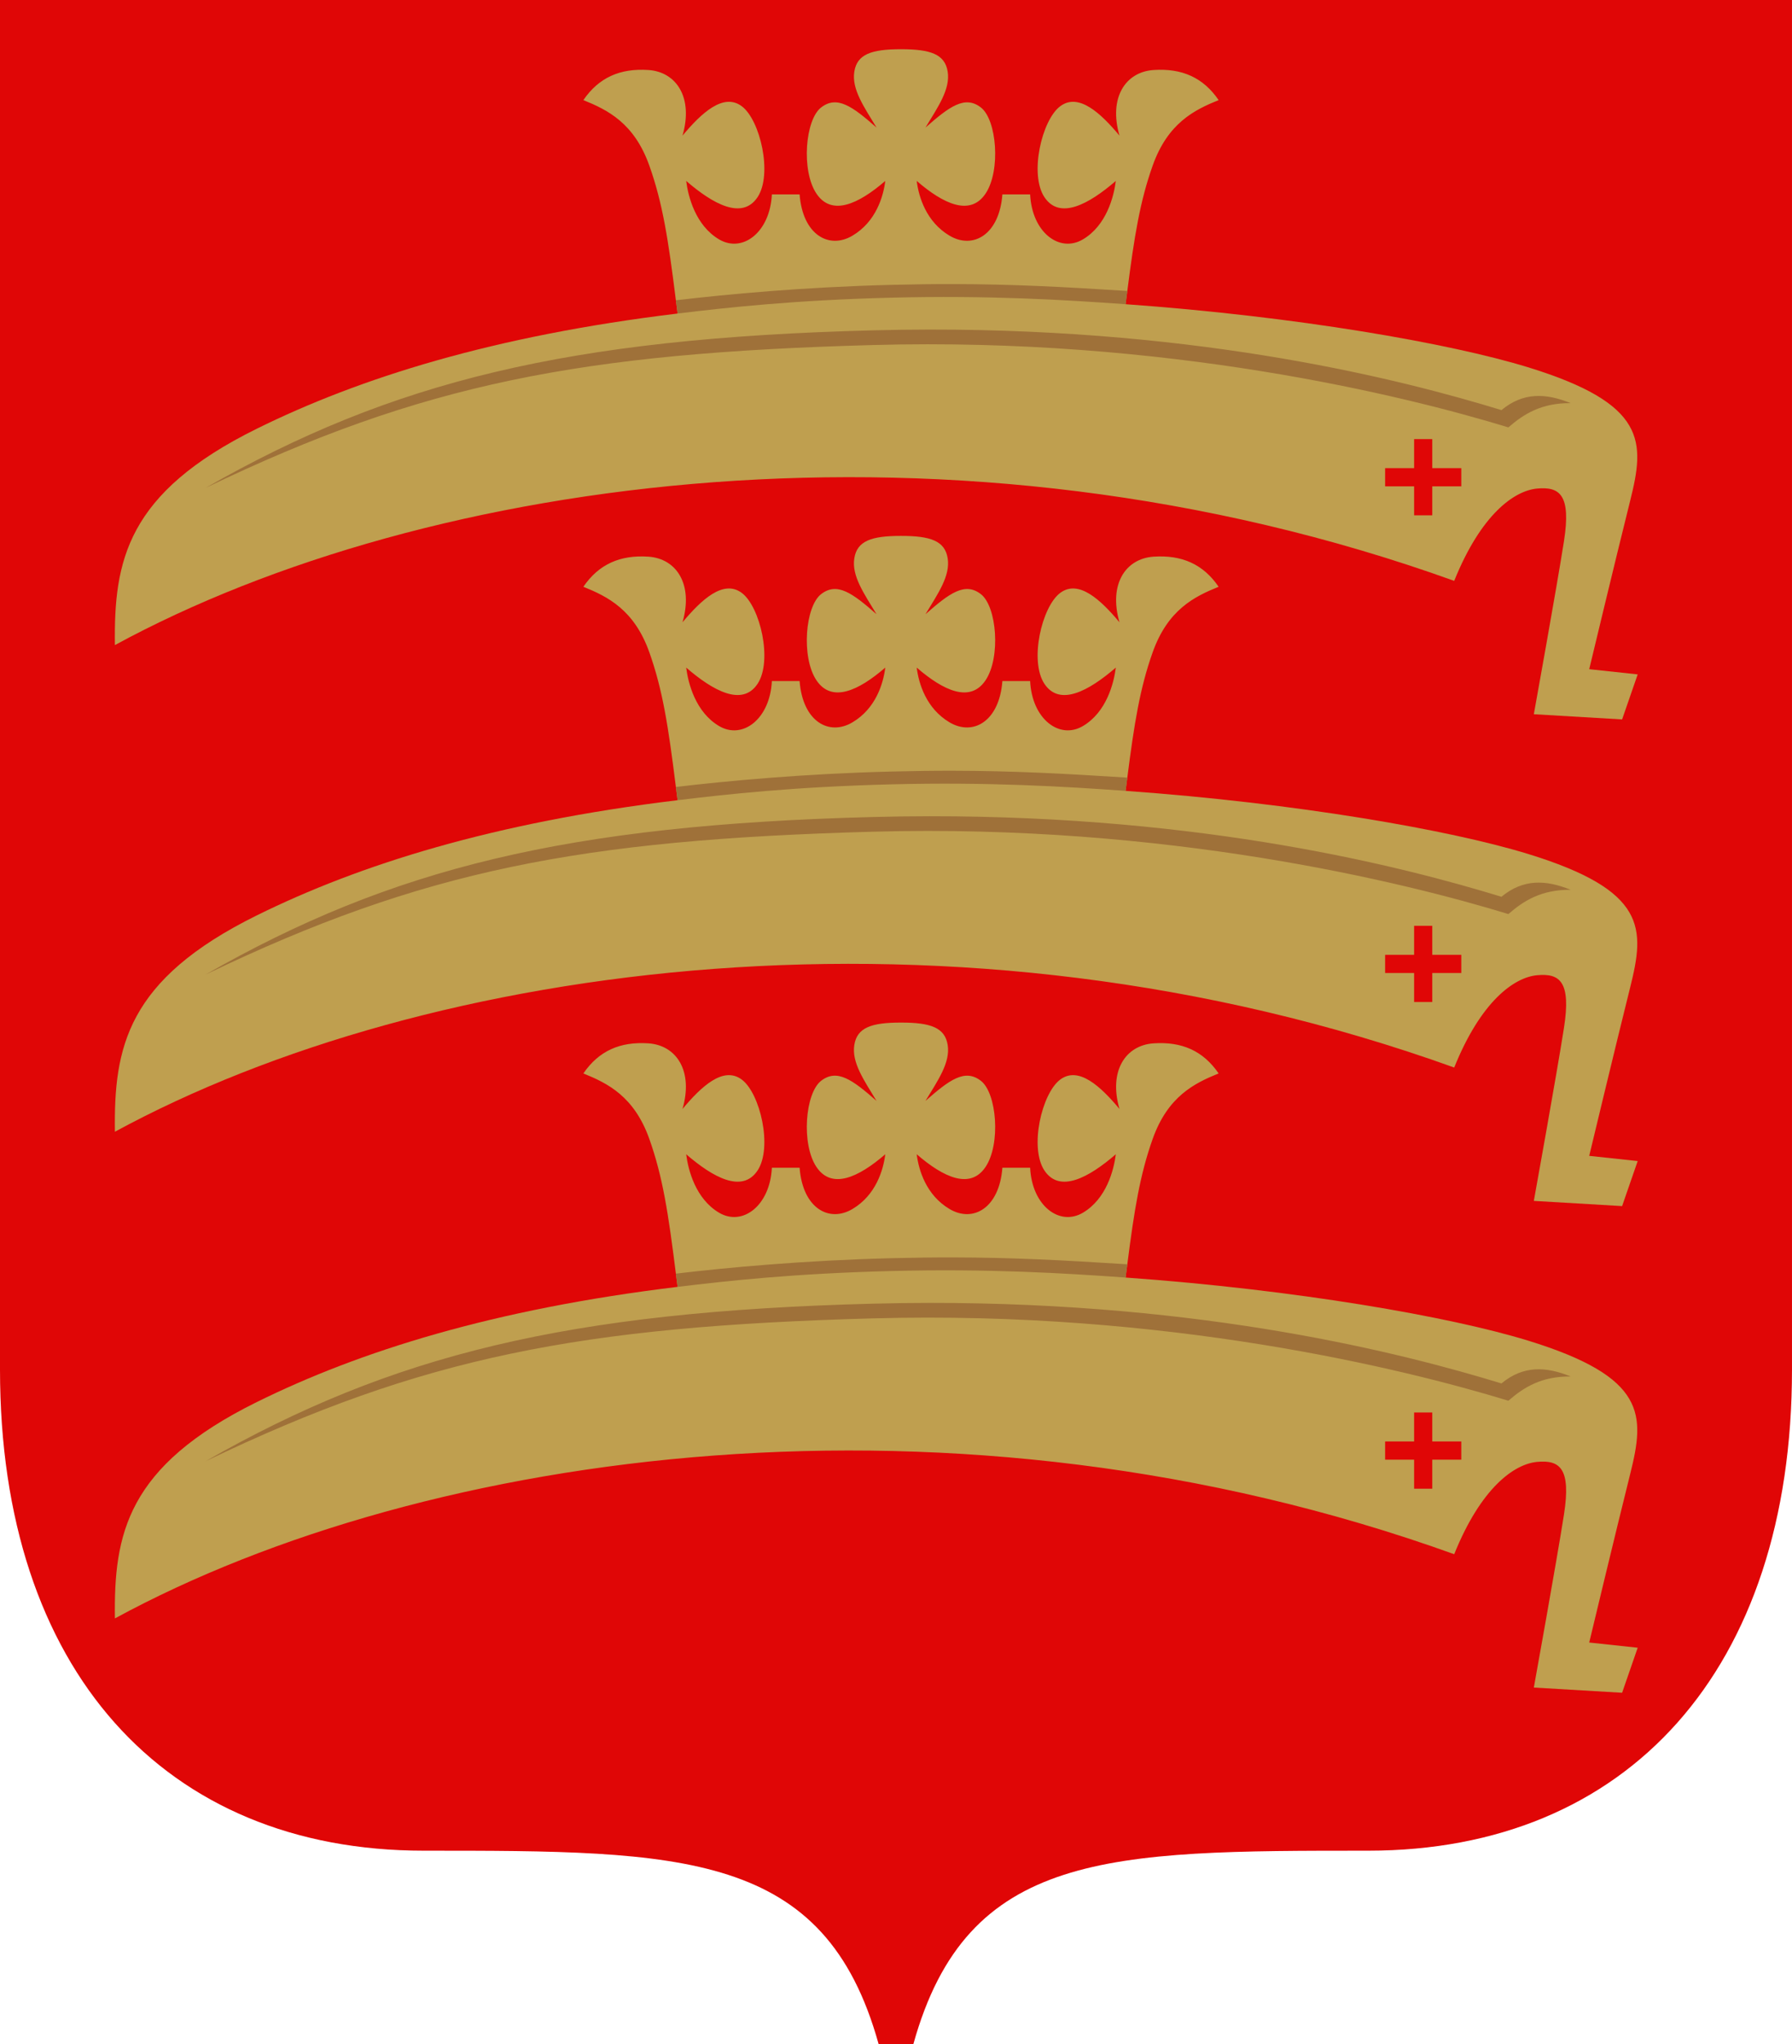
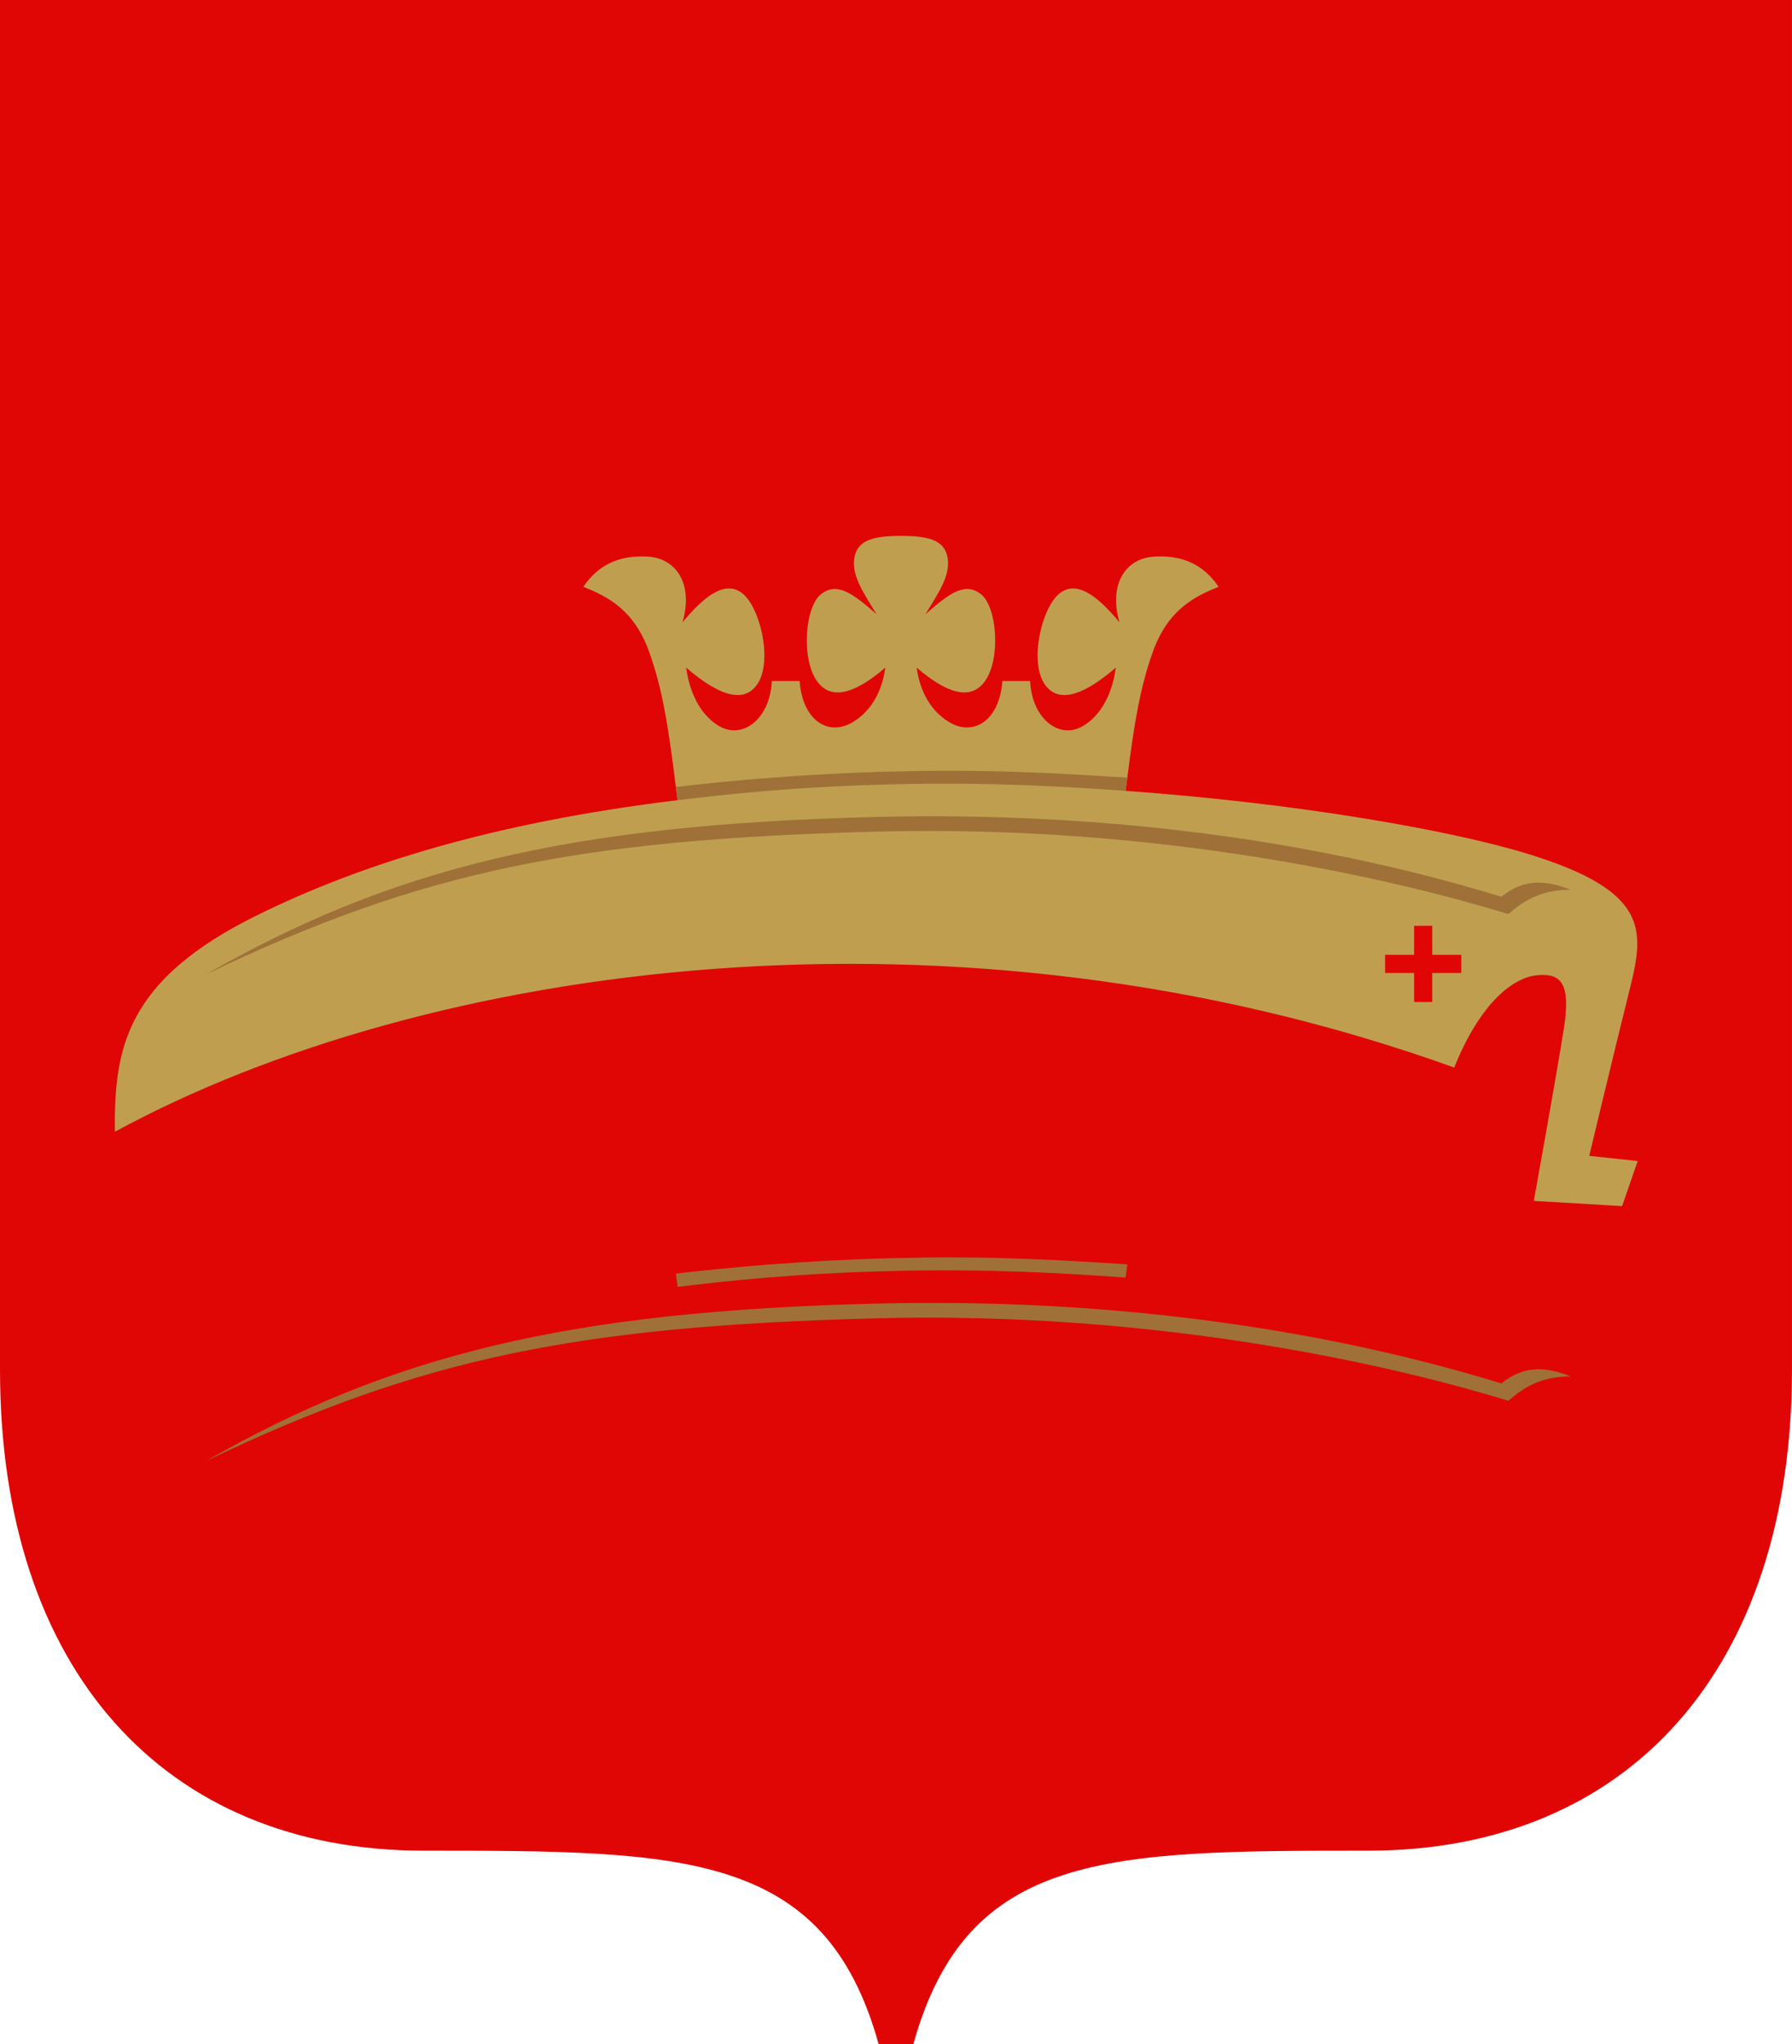
<svg xmlns="http://www.w3.org/2000/svg" width="500" height="570" viewBox="0 0 132.292 150.812" version="1.1" id="svg847">
  <defs id="defs841" />
  <g id="layer1" transform="translate(-216.29,-29.797)">
    <path style="font-variation-settings:normal;opacity:1;vector-effect:none;fill:#e00606;fill-opacity:1;stroke:none;stroke-width:0.265;stroke-linecap:butt;stroke-linejoin:miter;stroke-miterlimit:10;stroke-dasharray:none;stroke-dashoffset:0;stroke-opacity:1;stop-color:#000000;stop-opacity:1" d="M 216.29,29.797 V 130.853 c 0,22.139 12.138,35.494 31.287,35.494 19.149,0 29.603,0 33.574,14.263 h 2.569 c 3.971,-14.263 14.425,-14.263 33.574,-14.263 19.149,0 31.287,-13.355 31.287,-35.494 V 29.797 Z" id="path2546" />
    <g id="g2551" transform="matrix(1.273,0,0,1.273,-77.924,-21.145)" style="stroke-width:0.785">
-       <path id="path2548" style="font-variation-settings:normal;opacity:1;vector-effect:none;fill:#bf9f4f;fill-opacity:1;stroke:none;stroke-width:0.785;stroke-linecap:butt;stroke-linejoin:miter;stroke-miterlimit:10;stroke-dasharray:none;stroke-dashoffset:0;stroke-opacity:1;stop-color:#000000;stop-opacity:1" d="m 1003.519,111.475 c 1.523,-11.961 2.779,-19.64 5.549,-27.422 3.316,-9.318 9.133,-12.178 14.432,-14.32 -3.387,-4.958 -8.055,-6.991 -14.217,-6.586 -6.162,0.405 -9.891,6.05 -7.481,14.354 -4.124,-4.931 -8.938,-9.427 -12.969,-6.428 -4.031,3 -6.794,14.881 -3.449,19.898 3.345,5.018 9.722,1.529 15.615,-3.561 -0.431,3.448 -2.049,9.733 -7.188,12.779 -5.138,3.047 -11.161,-1.528 -11.562,-9.832 h -6.072 c -0.67,8.839 -6.426,12.076 -11.564,9.029 -5.138,-3.047 -6.755,-8.529 -7.186,-11.977 5.893,5.089 11.733,7.776 15.078,2.758 3.345,-5.018 2.456,-16.133 -1.039,-18.828 -3.495,-2.695 -6.856,-0.227 -12.117,4.396 2.747,-4.537 5.458,-8.385 4.859,-12.215 -0.599,-3.83 -3.752,-4.914 -10.219,-4.914 -6.467,0 -9.618,1.084 -10.217,4.914 -0.599,3.83 2.113,7.678 4.859,12.215 -5.261,-4.624 -8.624,-7.091 -12.119,-4.396 -3.495,2.695 -4.384,13.81 -1.039,18.828 3.345,5.018 9.185,2.331 15.078,-2.758 -0.431,3.448 -2.047,8.93 -7.186,11.977 -5.138,3.047 -10.895,-0.19 -11.564,-9.029 h -6.07 c -0.402,8.304 -6.426,12.879 -11.564,9.832 -5.138,-3.047 -6.755,-9.331 -7.186,-12.779 5.893,5.089 12.268,8.578 15.613,3.561 3.345,-5.018 0.582,-16.899 -3.449,-19.898 -4.031,-3 -8.844,1.497 -12.969,6.428 2.411,-8.304 -1.319,-13.948 -7.48,-14.354 -6.162,-0.405 -10.828,1.628 -14.215,6.586 5.299,2.143 11.116,5.003 14.432,14.32 2.929,8.231 4.16,16.236 5.812,29.465 l 0.371,2.895 c -40.349,4.886 -69.547,14.077 -92.051,25.178 -28.531,14.074 -31.324,28.944 -31.082,47.338 34.05,-18.512 80.029,-31.838 131.143,-35.629 51.114,-3.791 107.361,1.955 161.947,21.584 5.866,-14.559 13.136,-19.715 18.117,-20.188 4.981,-0.472 7.486,1.372 5.904,11.494 -1.581,10.122 -6.596,37.861 -6.596,37.861 l 19.318,1.137 3.41,-9.85 -10.607,-1.137 c 0,0 5.756,-24.022 8.971,-36.879 3.214,-12.857 3.75,-21.162 -22.5,-29.197 -16.969,-5.194 -50.427,-11.066 -87.932,-13.752 z m 62.76,32.408 h 3.977 v 6.346 h 6.346 v 3.979 h -6.346 v 6.344 h -3.977 v -6.344 h -6.346 v -3.979 h 6.346 z" transform="matrix(0.265,0,0,0.265,30.562,27.34)" />
-       <path id="path2657" style="font-variation-settings:normal;opacity:1;vector-effect:none;fill:#9f7139;fill-opacity:1;stroke:none;stroke-width:0.785;stroke-linecap:butt;stroke-linejoin:miter;stroke-miterlimit:10;stroke-dasharray:none;stroke-dashoffset:0;stroke-opacity:1;stop-color:#000000;stop-opacity:1" d="m 965.551,109.971 c -4.313,-0.008 -8.825,0.048 -13.736,0.172 -19.157,0.483 -35.893,2.048 -47.088,3.375 0.126,1.009 0.239,1.819 0.371,2.895 10.808,-1.309 25.408,-2.924 46.717,-3.467 21.309,-0.543 38.065,0.478 51.326,1.428 0.133,-1.067 0.251,-1.897 0.379,-2.898 -14.301,-0.914 -25.308,-1.481 -37.969,-1.504 z m -5.344,9.949 c -4.026,0.004 -8.129,0.058 -12.307,0.166 -66.838,1.728 -105.294,11.136 -146.104,34.469 47.553,-22.868 82.086,-29.49 146.104,-31.254 64.018,-1.763 116.037,10.984 139.006,18.016 3.37,-2.939 7.265,-5.365 13.635,-5.305 -5.443,-2.212 -10.398,-2.424 -15.15,1.523 -21.533,-6.592 -64.788,-17.679 -125.184,-17.615 z" transform="matrix(0.265,0,0,0.265,30.562,27.34)" />
-     </g>
+       </g>
    <g id="use2553" transform="matrix(1.273,0,0,1.273,-77.924,14.763)" style="stroke-width:0.785">
      <path id="path2701" style="font-variation-settings:normal;opacity:1;vector-effect:none;fill:#bf9f4f;fill-opacity:1;stroke:none;stroke-width:0.785;stroke-linecap:butt;stroke-linejoin:miter;stroke-miterlimit:10;stroke-dasharray:none;stroke-dashoffset:0;stroke-opacity:1;stop-color:#000000;stop-opacity:1" d="m 1003.519,111.475 c 1.523,-11.961 2.779,-19.64 5.549,-27.422 3.316,-9.318 9.133,-12.178 14.432,-14.32 -3.387,-4.958 -8.055,-6.991 -14.217,-6.586 -6.162,0.405 -9.891,6.05 -7.481,14.354 -4.124,-4.931 -8.938,-9.427 -12.969,-6.428 -4.031,3 -6.794,14.881 -3.449,19.898 3.345,5.018 9.722,1.529 15.615,-3.561 -0.431,3.448 -2.049,9.733 -7.188,12.779 -5.138,3.047 -11.161,-1.528 -11.562,-9.832 h -6.072 c -0.67,8.839 -6.426,12.076 -11.564,9.029 -5.138,-3.047 -6.755,-8.529 -7.186,-11.977 5.893,5.089 11.733,7.776 15.078,2.758 3.345,-5.018 2.456,-16.133 -1.039,-18.828 -3.495,-2.695 -6.856,-0.227 -12.117,4.396 2.747,-4.537 5.458,-8.385 4.859,-12.215 -0.599,-3.83 -3.752,-4.914 -10.219,-4.914 -6.467,0 -9.618,1.084 -10.217,4.914 -0.599,3.83 2.113,7.678 4.859,12.215 -5.261,-4.624 -8.624,-7.091 -12.119,-4.396 -3.495,2.695 -4.384,13.81 -1.039,18.828 3.345,5.018 9.185,2.331 15.078,-2.758 -0.431,3.448 -2.047,8.93 -7.186,11.977 -5.138,3.047 -10.895,-0.19 -11.564,-9.029 h -6.07 c -0.402,8.304 -6.426,12.879 -11.564,9.832 -5.138,-3.047 -6.755,-9.331 -7.186,-12.779 5.893,5.089 12.268,8.578 15.613,3.561 3.345,-5.018 0.582,-16.899 -3.449,-19.898 -4.031,-3 -8.844,1.497 -12.969,6.428 2.411,-8.304 -1.319,-13.948 -7.48,-14.354 -6.162,-0.405 -10.828,1.628 -14.215,6.586 5.299,2.143 11.116,5.003 14.432,14.32 2.929,8.231 4.16,16.236 5.812,29.465 l 0.371,2.895 c -40.349,4.886 -69.547,14.077 -92.051,25.178 -28.531,14.074 -31.324,28.944 -31.082,47.338 34.05,-18.512 80.029,-31.838 131.143,-35.629 51.114,-3.791 107.361,1.955 161.947,21.584 5.866,-14.559 13.136,-19.715 18.117,-20.188 4.981,-0.472 7.486,1.372 5.904,11.494 -1.581,10.122 -6.596,37.861 -6.596,37.861 l 19.318,1.137 3.41,-9.85 -10.607,-1.137 c 0,0 5.756,-24.022 8.971,-36.879 3.214,-12.857 3.75,-21.162 -22.5,-29.197 -16.969,-5.194 -50.427,-11.066 -87.932,-13.752 z m 62.76,32.408 h 3.977 v 6.346 h 6.346 v 3.979 h -6.346 v 6.344 h -3.977 v -6.344 h -6.346 v -3.979 h 6.346 z" transform="matrix(0.265,0,0,0.265,30.562,27.34)" />
      <path id="path2703" style="font-variation-settings:normal;opacity:1;vector-effect:none;fill:#9f7139;fill-opacity:1;stroke:none;stroke-width:0.785;stroke-linecap:butt;stroke-linejoin:miter;stroke-miterlimit:10;stroke-dasharray:none;stroke-dashoffset:0;stroke-opacity:1;stop-color:#000000;stop-opacity:1" d="m 965.551,109.971 c -4.313,-0.008 -8.825,0.048 -13.736,0.172 -19.157,0.483 -35.893,2.048 -47.088,3.375 0.126,1.009 0.239,1.819 0.371,2.895 10.808,-1.309 25.408,-2.924 46.717,-3.467 21.309,-0.543 38.065,0.478 51.326,1.428 0.133,-1.067 0.251,-1.897 0.379,-2.898 -14.301,-0.914 -25.308,-1.481 -37.969,-1.504 z m -5.344,9.949 c -4.026,0.004 -8.129,0.058 -12.307,0.166 -66.838,1.728 -105.294,11.136 -146.104,34.469 47.553,-22.868 82.086,-29.49 146.104,-31.254 64.018,-1.763 116.037,10.984 139.006,18.016 3.37,-2.939 7.265,-5.365 13.635,-5.305 -5.443,-2.212 -10.398,-2.424 -15.15,1.523 -21.533,-6.592 -64.788,-17.679 -125.184,-17.615 z" transform="matrix(0.265,0,0,0.265,30.562,27.34)" />
    </g>
    <g id="use2555" transform="matrix(1.273,0,0,1.273,-77.924,50.671)" style="stroke-width:0.785">
-       <path id="path2695" style="font-variation-settings:normal;opacity:1;vector-effect:none;fill:#bf9f4f;fill-opacity:1;stroke:none;stroke-width:0.785;stroke-linecap:butt;stroke-linejoin:miter;stroke-miterlimit:10;stroke-dasharray:none;stroke-dashoffset:0;stroke-opacity:1;stop-color:#000000;stop-opacity:1" d="m 1003.519,111.475 c 1.523,-11.961 2.779,-19.64 5.549,-27.422 3.316,-9.318 9.133,-12.178 14.432,-14.32 -3.387,-4.958 -8.055,-6.991 -14.217,-6.586 -6.162,0.405 -9.891,6.05 -7.481,14.354 -4.124,-4.931 -8.938,-9.427 -12.969,-6.428 -4.031,3 -6.794,14.881 -3.449,19.898 3.345,5.018 9.722,1.529 15.615,-3.561 -0.431,3.448 -2.049,9.733 -7.188,12.779 -5.138,3.047 -11.161,-1.528 -11.562,-9.832 h -6.072 c -0.67,8.839 -6.426,12.076 -11.564,9.029 -5.138,-3.047 -6.755,-8.529 -7.186,-11.977 5.893,5.089 11.733,7.776 15.078,2.758 3.345,-5.018 2.456,-16.133 -1.039,-18.828 -3.495,-2.695 -6.856,-0.227 -12.117,4.396 2.747,-4.537 5.458,-8.385 4.859,-12.215 -0.599,-3.83 -3.752,-4.914 -10.219,-4.914 -6.467,0 -9.618,1.084 -10.217,4.914 -0.599,3.83 2.113,7.678 4.859,12.215 -5.261,-4.624 -8.624,-7.091 -12.119,-4.396 -3.495,2.695 -4.384,13.81 -1.039,18.828 3.345,5.018 9.185,2.331 15.078,-2.758 -0.431,3.448 -2.047,8.93 -7.186,11.977 -5.138,3.047 -10.895,-0.19 -11.564,-9.029 h -6.07 c -0.402,8.304 -6.426,12.879 -11.564,9.832 -5.138,-3.047 -6.755,-9.331 -7.186,-12.779 5.893,5.089 12.268,8.578 15.613,3.561 3.345,-5.018 0.582,-16.899 -3.449,-19.898 -4.031,-3 -8.844,1.497 -12.969,6.428 2.411,-8.304 -1.319,-13.948 -7.48,-14.354 -6.162,-0.405 -10.828,1.628 -14.215,6.586 5.299,2.143 11.116,5.003 14.432,14.32 2.929,8.231 4.16,16.236 5.812,29.465 l 0.371,2.895 c -40.349,4.886 -69.547,14.077 -92.051,25.178 -28.531,14.074 -31.324,28.944 -31.082,47.338 34.05,-18.512 80.029,-31.838 131.143,-35.629 51.114,-3.791 107.361,1.955 161.947,21.584 5.866,-14.559 13.136,-19.715 18.117,-20.188 4.981,-0.472 7.486,1.372 5.904,11.494 -1.581,10.122 -6.596,37.861 -6.596,37.861 l 19.318,1.137 3.41,-9.85 -10.607,-1.137 c 0,0 5.756,-24.022 8.971,-36.879 3.214,-12.857 3.75,-21.162 -22.5,-29.197 -16.969,-5.194 -50.427,-11.066 -87.932,-13.752 z m 62.76,32.408 h 3.977 v 6.346 h 6.346 v 3.979 h -6.346 v 6.344 h -3.977 v -6.344 h -6.346 v -3.979 h 6.346 z" transform="matrix(0.265,0,0,0.265,30.562,27.34)" />
      <path id="path2697" style="font-variation-settings:normal;opacity:1;vector-effect:none;fill:#9f7139;fill-opacity:1;stroke:none;stroke-width:0.785;stroke-linecap:butt;stroke-linejoin:miter;stroke-miterlimit:10;stroke-dasharray:none;stroke-dashoffset:0;stroke-opacity:1;stop-color:#000000;stop-opacity:1" d="m 965.551,109.971 c -4.313,-0.008 -8.825,0.048 -13.736,0.172 -19.157,0.483 -35.893,2.048 -47.088,3.375 0.126,1.009 0.239,1.819 0.371,2.895 10.808,-1.309 25.408,-2.924 46.717,-3.467 21.309,-0.543 38.065,0.478 51.326,1.428 0.133,-1.067 0.251,-1.897 0.379,-2.898 -14.301,-0.914 -25.308,-1.481 -37.969,-1.504 z m -5.344,9.949 c -4.026,0.004 -8.129,0.058 -12.307,0.166 -66.838,1.728 -105.294,11.136 -146.104,34.469 47.553,-22.868 82.086,-29.49 146.104,-31.254 64.018,-1.763 116.037,10.984 139.006,18.016 3.37,-2.939 7.265,-5.365 13.635,-5.305 -5.443,-2.212 -10.398,-2.424 -15.15,1.523 -21.533,-6.592 -64.788,-17.679 -125.184,-17.615 z" transform="matrix(0.265,0,0,0.265,30.562,27.34)" />
    </g>
  </g>
</svg>